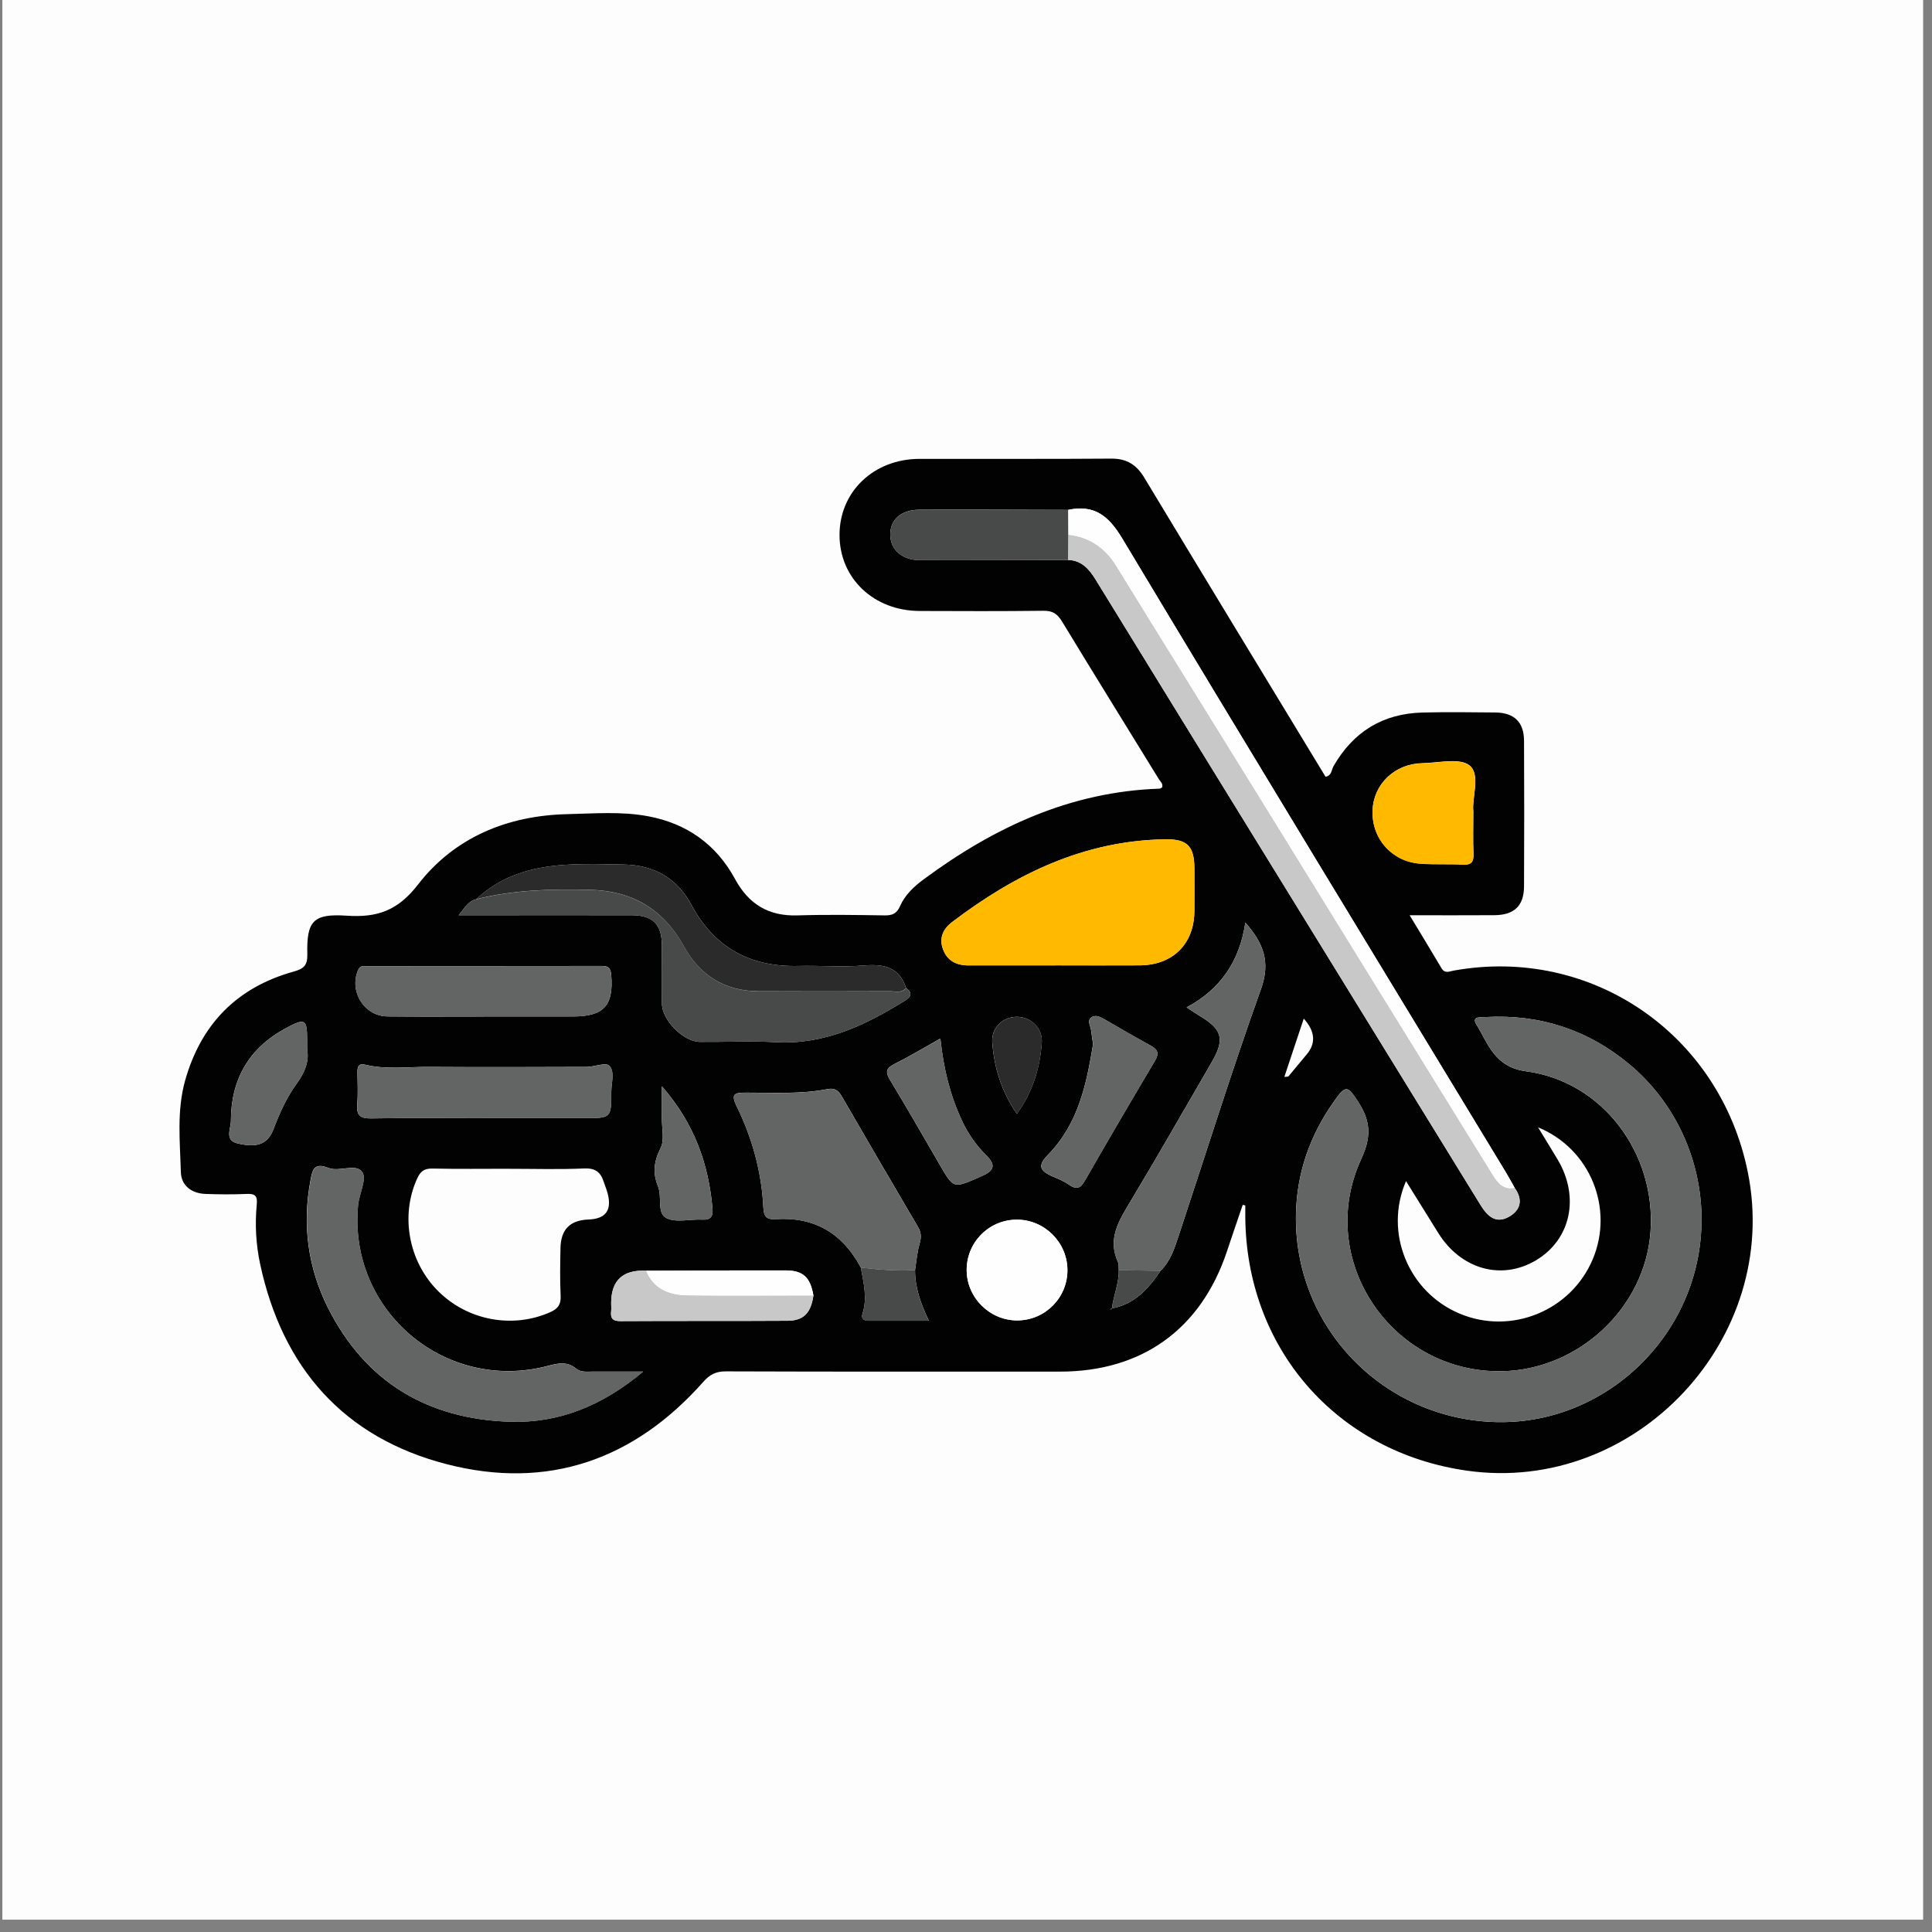
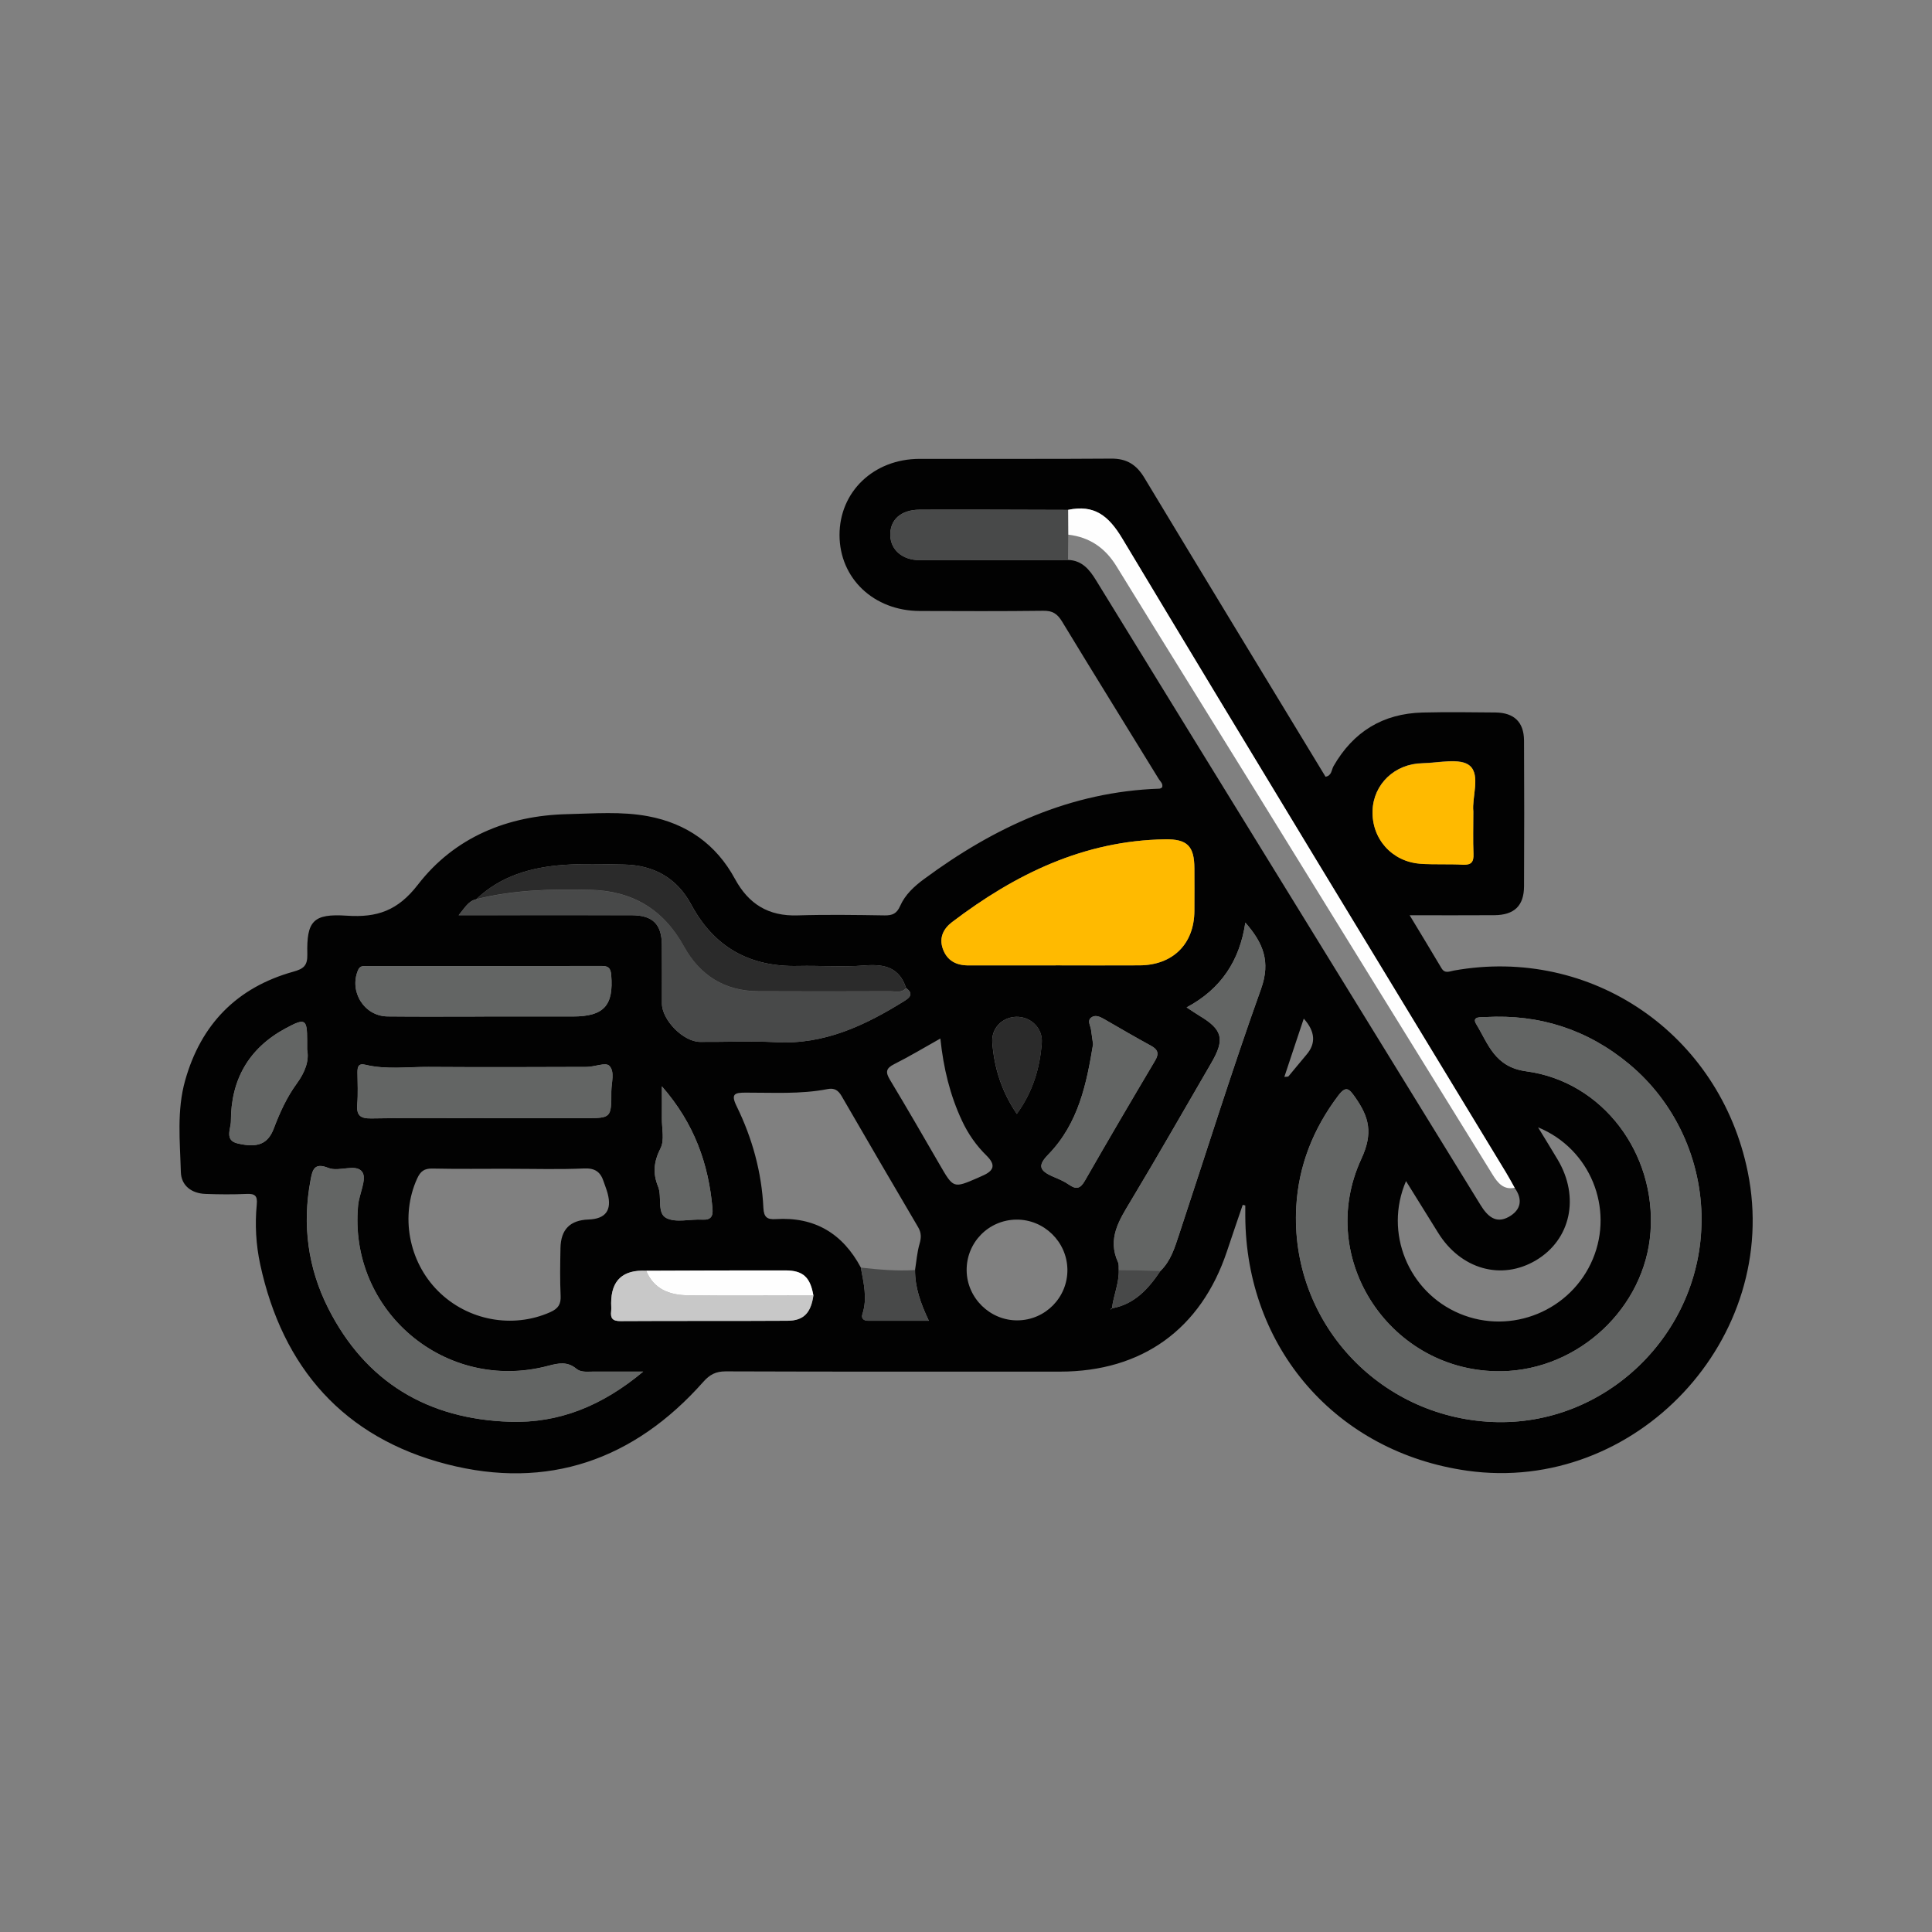
<svg xmlns="http://www.w3.org/2000/svg" id="_Слой_1" viewBox="0 0 385.24 385.24">
  <rect x="0" y="0" width="385.24" height="385.24" fill="#808080" stroke="none" />
-   <rect x=".47" y="-.22" width="383" height="383" style="fill:#fdfdfd;" />
  <g>
    <path d="M247.8,240.24c-1.06,3.11-2.13,6.22-3.17,9.34-5.18,15.46-16.91,23.91-33.24,23.92-22.22,0-44.45,.03-66.67-.05-1.99,0-3.19,.63-4.5,2.11-13.78,15.55-31.01,21.59-51.14,16.4-20.51-5.29-32.75-19.2-37.2-39.86-.84-3.91-1.07-7.94-.68-11.95,.17-1.73-.38-2.15-2.01-2.08-2.73,.12-5.48,.1-8.21,0-2.78-.1-4.85-1.65-4.92-4.38-.17-6.08-.83-12.24,.85-18.22,3.15-11.22,10.33-18.58,21.59-21.72,2.04-.57,2.83-1.19,2.78-3.46-.16-6.65,1.16-8.15,7.89-7.7,6.02,.4,10.14-.98,14.17-6.2,7.29-9.43,17.85-13.78,29.82-14.05,5.35-.12,10.74-.58,16.07,.42,7.71,1.44,13.58,5.61,17.3,12.46,2.76,5.09,6.71,7.49,12.5,7.31,5.79-.18,11.59-.09,17.38,0,1.56,.02,2.42-.37,3.08-1.89,.99-2.24,2.79-3.9,4.77-5.36,13.99-10.33,29.21-17.43,46.94-18.02,.17,0,.34-.16,.52-.24,.25-.75-.36-1.19-.66-1.68-6.43-10.48-12.93-20.92-19.3-31.43-.94-1.54-1.9-2.15-3.73-2.12-8.21,.1-16.43,.07-24.65,.04-9.16-.03-15.97-6.51-15.98-15.14-.01-8.63,6.8-15.17,15.93-15.19,12.74-.03,25.49,.05,38.23-.05,3.12-.03,5.05,1.21,6.63,3.83,11.99,19.89,24.06,39.73,36.12,59.6,1.24-.2,1.18-1.37,1.59-2.1,3.94-6.87,9.84-10.5,17.75-10.7,4.84-.12,9.69-.06,14.53-.01,3.74,.04,5.69,1.92,5.71,5.61,.05,9.69,.05,19.38,0,29.07-.02,3.87-1.95,5.71-5.91,5.74-5.48,.04-10.95,.01-16.9,.01,2.19,3.63,4.29,7.07,6.34,10.54,.69,1.17,1.57,.65,2.48,.49,27.41-4.92,53,12.61,58.6,40.14,6.77,33.26-22.38,64.31-55.93,59.59-26.06-3.67-44.16-24.45-44.26-50.8,0-.7,0-1.4,0-2.09-.16-.04-.32-.08-.49-.12Zm-26.06,20.64c4.5-.82,7.26-3.9,9.65-7.46,2.05-1.98,2.84-4.62,3.7-7.21,5.42-16.35,10.55-32.81,16.36-49.02,1.96-5.48,.41-9.2-3.13-13.23-1.12,7.58-4.85,13.25-11.71,16.91,1.15,.75,1.83,1.23,2.55,1.66,4.65,2.78,5.13,4.7,2.35,9.46-5.35,9.18-10.59,18.41-16.06,27.51-2.31,3.84-4.67,7.48-2.52,12.18,.21,.45,.11,1.04,.15,1.56,.08,2.63-1.05,5.05-1.35,7.61-.07,.04-.16,.07-.21,.12-.03,.04-.01,.12-.02,.18,.08-.09,.17-.19,.25-.28Zm-92.89-7.5q-6.98-.34-6.98,6.47c0,.52,.05,1.05,0,1.57-.17,1.42,.26,2.02,1.86,2.01,11.11-.07,22.22,0,33.33-.07,3.21-.02,4.65-1.59,5.14-5.06-.63-3.62-2.05-4.98-5.58-4.98-9.25-.02-18.5,.03-27.75,.06ZM212.98,101.67c-9.87-.02-19.73-.08-29.6-.04-3.76,.01-5.95,2.04-5.86,5.13,.09,2.87,2.39,4.92,5.84,4.93,9.87,.03,19.73-.02,29.6-.04,2.77,.09,4.25,1.87,5.58,4.04,13.91,22.66,27.87,45.29,41.81,67.94,11.63,18.88,23.25,37.77,34.87,56.65,1.32,2.14,3,3.84,5.65,2.35,2.41-1.36,2.83-3.45,1.14-5.79-.56-1-1.1-2.02-1.7-3-25.55-42.13-51.19-84.2-76.53-126.45-2.76-4.6-5.61-6.81-10.81-5.71Zm-118,77.64c-1.59,.33-2.23,1.64-3.52,3.18,1.53,0,2.54,0,3.55,0,10.32,0,20.63-.02,30.95,0,4.19,.01,5.98,1.78,6.02,5.92,.04,3.89,0,7.79,.01,11.68,0,3.3,4.26,7.64,7.59,7.66,5.05,.04,10.12-.21,15.16,.06,9.66,.52,17.79-3.36,25.66-8.26,1.32-.82,1.6-1.55,.27-2.55-1.34-4.1-4.31-4.81-8.26-4.49-4.39,.36-8.82,0-13.24,.1-9.63,.23-16.76-3.69-21.36-12.27-2.82-5.25-7.44-7.84-13.38-7.95-3.99-.07-8-.21-11.98,.07-6.49,.46-12.59,2.17-17.48,6.84Zm87.48,73.93c.28-1.76,.41-3.56,.91-5.26,.35-1.22,.35-2.18-.29-3.27-5.11-8.7-10.21-17.41-15.26-26.15-.68-1.17-1.45-1.66-2.79-1.4-5.41,1.06-10.9,.69-16.36,.71-2.18,0-3,.24-1.78,2.72,3.12,6.37,4.99,13.16,5.33,20.27,.09,1.86,.76,2.34,2.45,2.23,7.76-.5,13.35,2.86,16.98,9.65,.55,3.07,1.35,6.12,.32,9.26-.3,.93,.28,1.35,1.17,1.35,3.89,0,7.78,0,12.07,0-1.71-3.59-2.77-6.73-2.75-10.13Zm156.83-9.98c.01-11.94-5.21-23.38-14.4-31.05-8.28-6.9-17.89-10.01-28.66-9.41-.83,.05-2.85-.2-1.88,1.4,2.42,3.97,3.66,8.57,9.99,9.42,15.26,2.05,25.89,16.39,24.77,31.99-1.08,15.15-14.32,27.55-29.67,27.81-21.98,.37-37.29-22.28-27.99-42.35,2.39-5.16,1.53-8.32-1.22-12.25-1.24-1.77-1.84-2.41-3.42-.31-4.96,6.58-7.88,13.94-8.34,22.11-1.28,22.76,16.3,41.94,39.13,42.92,22.51,.96,41.66-17.54,41.68-40.28Zm-128.8-50.77c5.58,0,11.16,.03,16.74,0,6.63-.04,10.88-4.26,10.93-10.82,.02-2.84,.01-5.69,0-8.53-.02-4.45-1.44-5.85-5.85-5.78-16.19,.25-29.89,6.95-42.46,16.5-1.69,1.28-2.63,3.07-1.87,5.27,.83,2.41,2.66,3.37,5.13,3.37,5.79-.02,11.58,0,17.38,0Zm-108.83,40.56c-5.15,0-10.3,.07-15.45-.04-1.63-.03-2.37,.55-3.03,1.99-3.37,7.39-1.73,16.52,4.15,22.41,5.91,5.93,14.92,7.57,22.4,4.23,1.58-.71,2.15-1.57,2.06-3.29-.15-3.14-.09-6.3-.03-9.45,.06-3.75,1.91-5.6,5.59-5.73q5.13-.18,3.82-5.18c-.21-.81-.54-1.58-.8-2.38-.62-1.9-1.69-2.72-3.9-2.62-4.93,.22-9.87,.07-14.81,.07Zm26.61,40.44c-3.91,0-6.96,0-10.01,0-1.16,0-2.44,.19-3.36-.58-1.78-1.48-3.56-1.11-5.56-.58-20.48,5.46-39.91-10.93-37.95-31.99,.21-2.28,1.78-5.23,.85-6.62-1.22-1.83-4.61,.03-6.77-.84-2.89-1.17-3.18,.49-3.56,2.47-1.68,8.88-.51,17.49,3.51,25.47,7.45,14.77,19.88,22.15,36.25,22.67,9.81,.31,18.44-3.2,26.58-10.01Zm178.42-48.7c1.51,2.48,2.72,4.44,3.9,6.42,4.46,7.47,2.63,15.96-4.31,20.09-6.89,4.1-15.02,1.8-19.54-5.52-2.08-3.37-4.18-6.73-6.38-10.27-4.44,10.29,.48,22.14,10.7,26.43,10.29,4.32,22.23-.58,26.55-10.89,4.23-10.11-.48-21.97-10.92-26.26Zm-210.27-1.84c6.73,0,13.46,0,20.19,0,5.24,0,5.28,0,5.28-5.31,0-1.76,.76-3.98-.43-5.15-.72-.7-2.93,.24-4.48,.25-10.52,.04-21.03,.07-31.55,0-4.19-.03-8.41,.57-12.57-.43-1.43-.34-1.59,.44-1.59,1.53,.02,2.1,.14,4.22-.04,6.31-.18,2.17,.51,2.9,2.77,2.86,7.46-.14,14.93-.05,22.4-.05Zm.12-20.27c5.9,0,11.8,0,17.7,0,6.18,0,8.14-2.19,7.64-8.27-.11-1.37-.57-1.81-1.89-1.8-15.59,.03-31.18,.01-46.77,.03-.68,0-1.41-.17-1.82,.8-1.81,4.28,1.23,9.18,5.87,9.23,6.42,.07,12.85,.02,19.28,.02Zm197.24-40.92c-.31-2.75,1.47-7.19-.69-9.08-1.88-1.64-6.21-.57-9.46-.51-5.53,.11-9.75,4.18-9.94,9.42-.21,5.59,3.83,10.19,9.49,10.61,2.83,.21,5.69,.03,8.52,.19,1.71,.1,2.17-.56,2.11-2.18-.11-2.63-.03-5.26-.03-8.47Zm-80.94,91.38c-.07-5.51-4.66-10-10.16-9.95-5.56,.05-9.99,4.57-9.93,10.14,.06,5.49,4.67,10.01,10.16,9.95,5.55-.05,10-4.6,9.93-10.14Zm5.12-44.96c-1.28,7.78-2.86,15.79-8.94,22.03-2.12,2.18-1.86,3.2,1.02,4.44,1.06,.45,2.15,.9,3.09,1.56,1.44,1.01,2.26,.85,3.18-.76,4.59-8.03,9.28-16,14-23.95,.85-1.43,.57-2.22-.83-2.99-3.14-1.71-6.22-3.51-9.32-5.3-.86-.5-1.82-.94-2.62-.28-.76,.62-.12,1.56,0,2.36,.13,.83,.24,1.66,.41,2.9Zm-30.45-1.1c-3.19,1.79-6.14,3.57-9.21,5.11-1.68,.84-1.75,1.62-.83,3.14,3.36,5.58,6.62,11.22,9.88,16.86,2.76,4.77,2.74,4.79,7.59,2.69,.29-.12,.57-.27,.86-.39,2.47-1.04,2.79-2.22,.9-4.08-2.06-2.02-3.66-4.33-4.87-6.92-2.38-5.08-3.7-10.46-4.32-16.41Zm-126.27,2.21c0-.94,0-1.36,0-1.78,0-4.35-.35-4.59-4.32-2.44-7.33,3.96-10.89,10.24-10.88,18.49,0,1.48-1.32,3.8,1.3,4.43,4.11,.98,6.1,.06,7.25-2.97,1.19-3.15,2.59-6.23,4.57-8.94,1.64-2.25,2.53-4.54,2.08-6.78Zm70.74,7.32c0,2.62,.02,4.51,0,6.41-.02,2,.56,4.32-.26,5.92-1.34,2.65-1.6,4.96-.5,7.65,.84,2.06-.28,5.29,1.64,6.28,1.92,.99,4.74,.19,7.15,.32,1.73,.1,2.19-.64,2.06-2.22-.78-8.91-3.62-16.96-10.09-24.36Zm70.78,5.49c3.19-4.4,4.6-9.14,4.97-14.17,.22-2.96-2.25-5.25-5.1-5.18-2.77,.08-4.99,2.26-4.77,5.14,.38,5.03,1.85,9.75,4.89,14.21Zm57.21-18.99c-.72,2.14-1.35,4.02-1.97,5.9-.62,1.87-1.25,3.75-1.9,5.72,.44-.06,.73,0,.83-.12,1.21-1.43,2.38-2.9,3.6-4.33q2.86-3.35-.55-7.16Z" style="fill:#020202;" />
    <path d="M339.29,243.26c-.02,22.74-19.17,41.24-41.68,40.28-22.83-.97-40.41-20.15-39.13-42.92,.46-8.17,3.38-15.53,8.34-22.11,1.58-2.09,2.18-1.46,3.42,.31,2.75,3.93,3.61,7.09,1.22,12.25-9.3,20.07,6.01,42.72,27.99,42.35,15.35-.26,28.58-12.66,29.67-27.81,1.12-15.6-9.51-29.94-24.77-31.99-6.33-.85-7.58-5.45-9.99-9.42-.97-1.6,1.05-1.35,1.88-1.4,10.77-.6,20.38,2.51,28.66,9.41,9.19,7.66,14.42,19.11,14.4,31.05Z" style="fill:#636564;" />
-     <path d="M210.49,192.5c-5.79,0-11.58-.01-17.38,0-2.47,0-4.3-.96-5.13-3.37-.76-2.21,.18-3.99,1.87-5.27,12.57-9.55,26.27-16.25,42.46-16.5,4.41-.07,5.83,1.33,5.85,5.78,.01,2.84,.02,5.69,0,8.53-.05,6.56-4.29,10.78-10.93,10.82-5.58,.04-11.16,0-16.74,0Z" style="fill:#ffba00;" />
+     <path d="M210.49,192.5c-5.79,0-11.58-.01-17.38,0-2.47,0-4.3-.96-5.13-3.37-.76-2.21,.18-3.99,1.87-5.27,12.57-9.55,26.27-16.25,42.46-16.5,4.41-.07,5.83,1.33,5.85,5.78,.01,2.84,.02,5.69,0,8.53-.05,6.56-4.29,10.78-10.93,10.82-5.58,.04-11.16,0-16.74,0" style="fill:#ffba00;" />
    <path d="M128.28,273.5c-8.14,6.81-16.77,10.33-26.58,10.01-16.37-.52-28.8-7.9-36.25-22.67-4.03-7.98-5.19-16.59-3.51-25.47,.37-1.98,.67-3.64,3.56-2.47,2.16,.87,5.55-.99,6.77,.84,.93,1.39-.64,4.34-.85,6.62-1.97,21.06,17.47,37.46,37.95,31.99,2-.53,3.78-.91,5.56,.58,.92,.77,2.2,.58,3.36,.58,3.05,0,6.1,0,10.01,0Z" style="fill:#636564;" />
-     <path d="M302.01,236.84c1.68,2.34,1.27,4.44-1.14,5.79-2.65,1.49-4.33-.2-5.65-2.35-11.63-18.88-23.25-37.77-34.87-56.65-13.94-22.64-27.89-45.28-41.81-67.94-1.33-2.16-2.8-3.95-5.58-4.04,.01-1.68,.02-3.36,.04-5.04,4.26,.49,7.37,2.62,9.63,6.29,9.35,15.21,18.8,30.35,28.18,45.54,15.62,25.28,31.21,50.57,46.86,75.84,.94,1.52,2.12,3.03,4.35,2.56Z" style="fill:#c8c8c8;" />
-     <path d="M171.65,252.76c-3.63-6.79-9.22-10.15-16.98-9.65-1.69,.11-2.36-.37-2.45-2.23-.34-7.11-2.21-13.9-5.33-20.27-1.22-2.49-.4-2.72,1.78-2.72,5.46-.02,10.95,.35,16.36-.71,1.35-.26,2.12,.23,2.79,1.4,5.05,8.74,10.15,17.45,15.26,26.15,.64,1.09,.64,2.05,.29,3.27-.49,1.7-.62,3.5-.91,5.26-3.62,.22-7.22-.09-10.81-.49Z" style="fill:#636564;" />
    <path d="M180.67,197.01c1.32,1,1.05,1.73-.27,2.55-7.87,4.9-16,8.78-25.66,8.26-5.04-.27-10.1-.02-15.16-.06-3.33-.03-7.58-4.36-7.59-7.66,0-3.89,.03-7.79-.01-11.68-.04-4.13-1.82-5.9-6.02-5.92-10.32-.03-20.63,0-30.95,0-1.01,0-2.02,0-3.55,0,1.28-1.54,1.93-2.85,3.52-3.18,7.49-1.88,15.12-2.07,22.79-1.87,8.37,.22,14.56,3.91,18.63,11.28,3.19,5.78,8.13,8.91,14.83,8.94,8.73,.04,17.46,.03,26.2,0,1.1,0,2.34,.43,3.26-.64Z" style="fill:#484949;" />
    <path d="M223.08,253.25c-.04-.52,.06-1.11-.15-1.56-2.15-4.7,.21-8.34,2.52-12.18,5.47-9.1,10.72-18.34,16.06-27.51,2.78-4.76,2.3-6.68-2.35-9.46-.72-.43-1.4-.91-2.55-1.66,6.87-3.66,10.59-9.33,11.71-16.91,3.54,4.04,5.1,7.76,3.13,13.23-5.81,16.21-10.94,32.67-16.36,49.02-.86,2.59-1.64,5.23-3.7,7.21-2.77-.06-5.55-.11-8.32-.16Z" style="fill:#636564;" />
    <path d="M302.01,236.84c-2.23,.48-3.41-1.04-4.35-2.56-15.65-25.26-31.24-50.56-46.86-75.84-9.38-15.18-18.83-30.33-28.18-45.54-2.26-3.67-5.37-5.8-9.63-6.29,0-1.65-.01-3.3-.02-4.95,5.2-1.09,8.05,1.12,10.81,5.71,25.34,42.25,50.98,84.33,76.53,126.45,.6,.98,1.13,2,1.7,3Z" style="fill:#fefefe;" />
    <path d="M96.42,222.97c-7.47,0-14.94-.09-22.4,.05-2.26,.04-2.95-.68-2.77-2.86,.17-2.09,.05-4.2,.04-6.31,0-1.09,.16-1.88,1.59-1.53,4.15,1,8.38,.41,12.57,.43,10.52,.07,21.03,.04,31.55,0,1.54,0,3.75-.95,4.48-.25,1.2,1.17,.43,3.38,.43,5.15,0,5.31-.04,5.31-5.28,5.31-6.73,0-13.46,0-20.19,0Z" style="fill:#636564;" />
    <path d="M96.54,202.7c-6.43,0-12.85,.05-19.28-.02-4.65-.05-7.69-4.95-5.87-9.23,.41-.97,1.14-.8,1.82-.8,15.59-.02,31.18,0,46.77-.03,1.32,0,1.78,.44,1.89,1.8,.51,6.08-1.46,8.27-7.64,8.27-5.9,0-11.8,0-17.7,0Z" style="fill:#636564;" />
    <path d="M180.67,197.01c-.91,1.07-2.16,.63-3.26,.64-8.73,.03-17.46,.05-26.2,0-6.7-.03-11.64-3.16-14.83-8.94-4.07-7.37-10.25-11.07-18.63-11.28-7.67-.2-15.3-.01-22.79,1.87,4.89-4.67,10.99-6.38,17.48-6.84,3.98-.28,7.99-.14,11.98-.07,5.94,.11,10.57,2.7,13.38,7.95,4.61,8.58,11.73,12.5,21.36,12.27,4.41-.1,8.85,.26,13.24-.1,3.95-.32,6.91,.38,8.26,4.49Z" style="fill:#2b2b2b;" />
    <path d="M293.78,161.78c0,3.2-.08,5.84,.03,8.47,.07,1.61-.39,2.27-2.11,2.18-2.84-.16-5.69,.02-8.52-.19-5.67-.43-9.7-5.02-9.49-10.61,.19-5.25,4.41-9.32,9.94-9.42,3.25-.06,7.58-1.13,9.46,.51,2.16,1.88,.38,6.33,.69,9.08Z" style="fill:#ffba00;" />
    <path d="M212.98,101.67c0,1.65,.01,3.3,.02,4.95-.01,1.68-.02,3.36-.04,5.04-9.87,.02-19.73,.07-29.6,.04-3.45-.01-5.75-2.06-5.84-4.93-.09-3.09,2.1-5.12,5.86-5.13,9.87-.04,19.73,.02,29.6,.04Z" style="fill:#484949;" />
-     <path d="M212.85,253.16c.07,5.54-4.38,10.09-9.93,10.14-5.49,.05-10.1-4.47-10.16-9.95-.06-5.56,4.37-10.08,9.93-10.14,5.5-.05,10.09,4.44,10.16,9.95Z" style="fill:#fefefe;" />
    <path d="M217.97,208.19c-.18-1.24-.29-2.07-.41-2.9-.13-.8-.77-1.74,0-2.36,.81-.65,1.77-.21,2.62,.28,3.09,1.79,6.18,3.59,9.32,5.3,1.4,.76,1.68,1.55,.83,2.99-4.72,7.95-9.4,15.93-14,23.95-.92,1.61-1.74,1.77-3.18,.76-.93-.66-2.03-1.1-3.09-1.56-2.88-1.24-3.14-2.26-1.02-4.44,6.07-6.25,7.65-14.25,8.94-22.03Z" style="fill:#636564;" />
-     <path d="M187.52,207.09c.62,5.94,1.94,11.32,4.32,16.41,1.21,2.59,2.81,4.9,4.87,6.92,1.9,1.86,1.57,3.04-.9,4.08-.29,.12-.57,.26-.86,.39-4.85,2.09-4.83,2.08-7.59-2.69-3.26-5.64-6.52-11.28-9.88-16.86-.91-1.52-.84-2.29,.83-3.14,3.07-1.54,6.02-3.32,9.21-5.11Z" style="fill:#636564;" />
    <path d="M162.19,258.3c-.49,3.47-1.93,5.04-5.14,5.06-11.11,.07-22.22,0-33.33,.07-1.6,0-2.03-.58-1.86-2.01,.06-.52,0-1.05,0-1.57q0-6.81,6.98-6.47c1.52,3.71,4.68,4.86,8.27,4.9,8.35,.1,16.71,.03,25.07,.02Z" style="fill:#c8c8c8;" />
    <path d="M61.25,209.3c.45,2.24-.44,4.53-2.08,6.78-1.98,2.71-3.38,5.79-4.57,8.94-1.15,3.03-3.14,3.95-7.25,2.97-2.62-.62-1.29-2.95-1.3-4.43-.01-8.24,3.55-14.53,10.88-18.49,3.97-2.14,4.32-1.9,4.32,2.44,0,.42,0,.84,0,1.78Z" style="fill:#636564;" />
    <path d="M131.98,216.62c6.46,7.39,9.31,15.45,10.09,24.36,.14,1.59-.32,2.32-2.06,2.22-2.41-.14-5.23,.67-7.15-.32-1.92-.99-.8-4.22-1.64-6.28-1.1-2.69-.84-5,.5-7.65,.81-1.61,.24-3.92,.26-5.92,.02-1.89,0-3.78,0-6.41Z" style="fill:#636564;" />
    <path d="M162.19,258.3c-8.36,0-16.71,.08-25.07-.02-3.59-.05-6.75-1.19-8.27-4.9,9.25-.03,18.5-.08,27.75-.06,3.53,0,4.96,1.37,5.58,4.98Z" style="fill:#fefefe;" />
    <path d="M202.76,222.11c-3.04-4.46-4.51-9.18-4.89-14.21-.22-2.89,2-5.07,4.77-5.14,2.85-.08,5.32,2.21,5.1,5.18-.37,5.03-1.78,9.77-4.97,14.17Z" style="fill:#2b2b2b;" />
    <path d="M171.65,252.76c3.59,.4,7.19,.71,10.81,.49-.02,3.4,1.04,6.53,2.75,10.13-4.29,0-8.18,0-12.07,0-.89,0-1.47-.42-1.17-1.35,1.02-3.14,.23-6.19-.32-9.26Z" style="fill:#484949;" />
    <path d="M223.08,253.25c2.77,.05,5.54,.11,8.32,.16-2.38,3.56-5.14,6.64-9.65,7.47l-.02-.02c.3-2.56,1.43-4.98,1.35-7.61Z" style="fill:#484949;" />
    <path d="M221.75,260.88c-.08,.09-.17,.19-.25,.28,0-.06-.01-.14,.02-.18,.05-.06,.14-.08,.21-.12,0,0,.02,.02,.02,.02Z" style="fill:#484949;" />
  </g>
</svg>